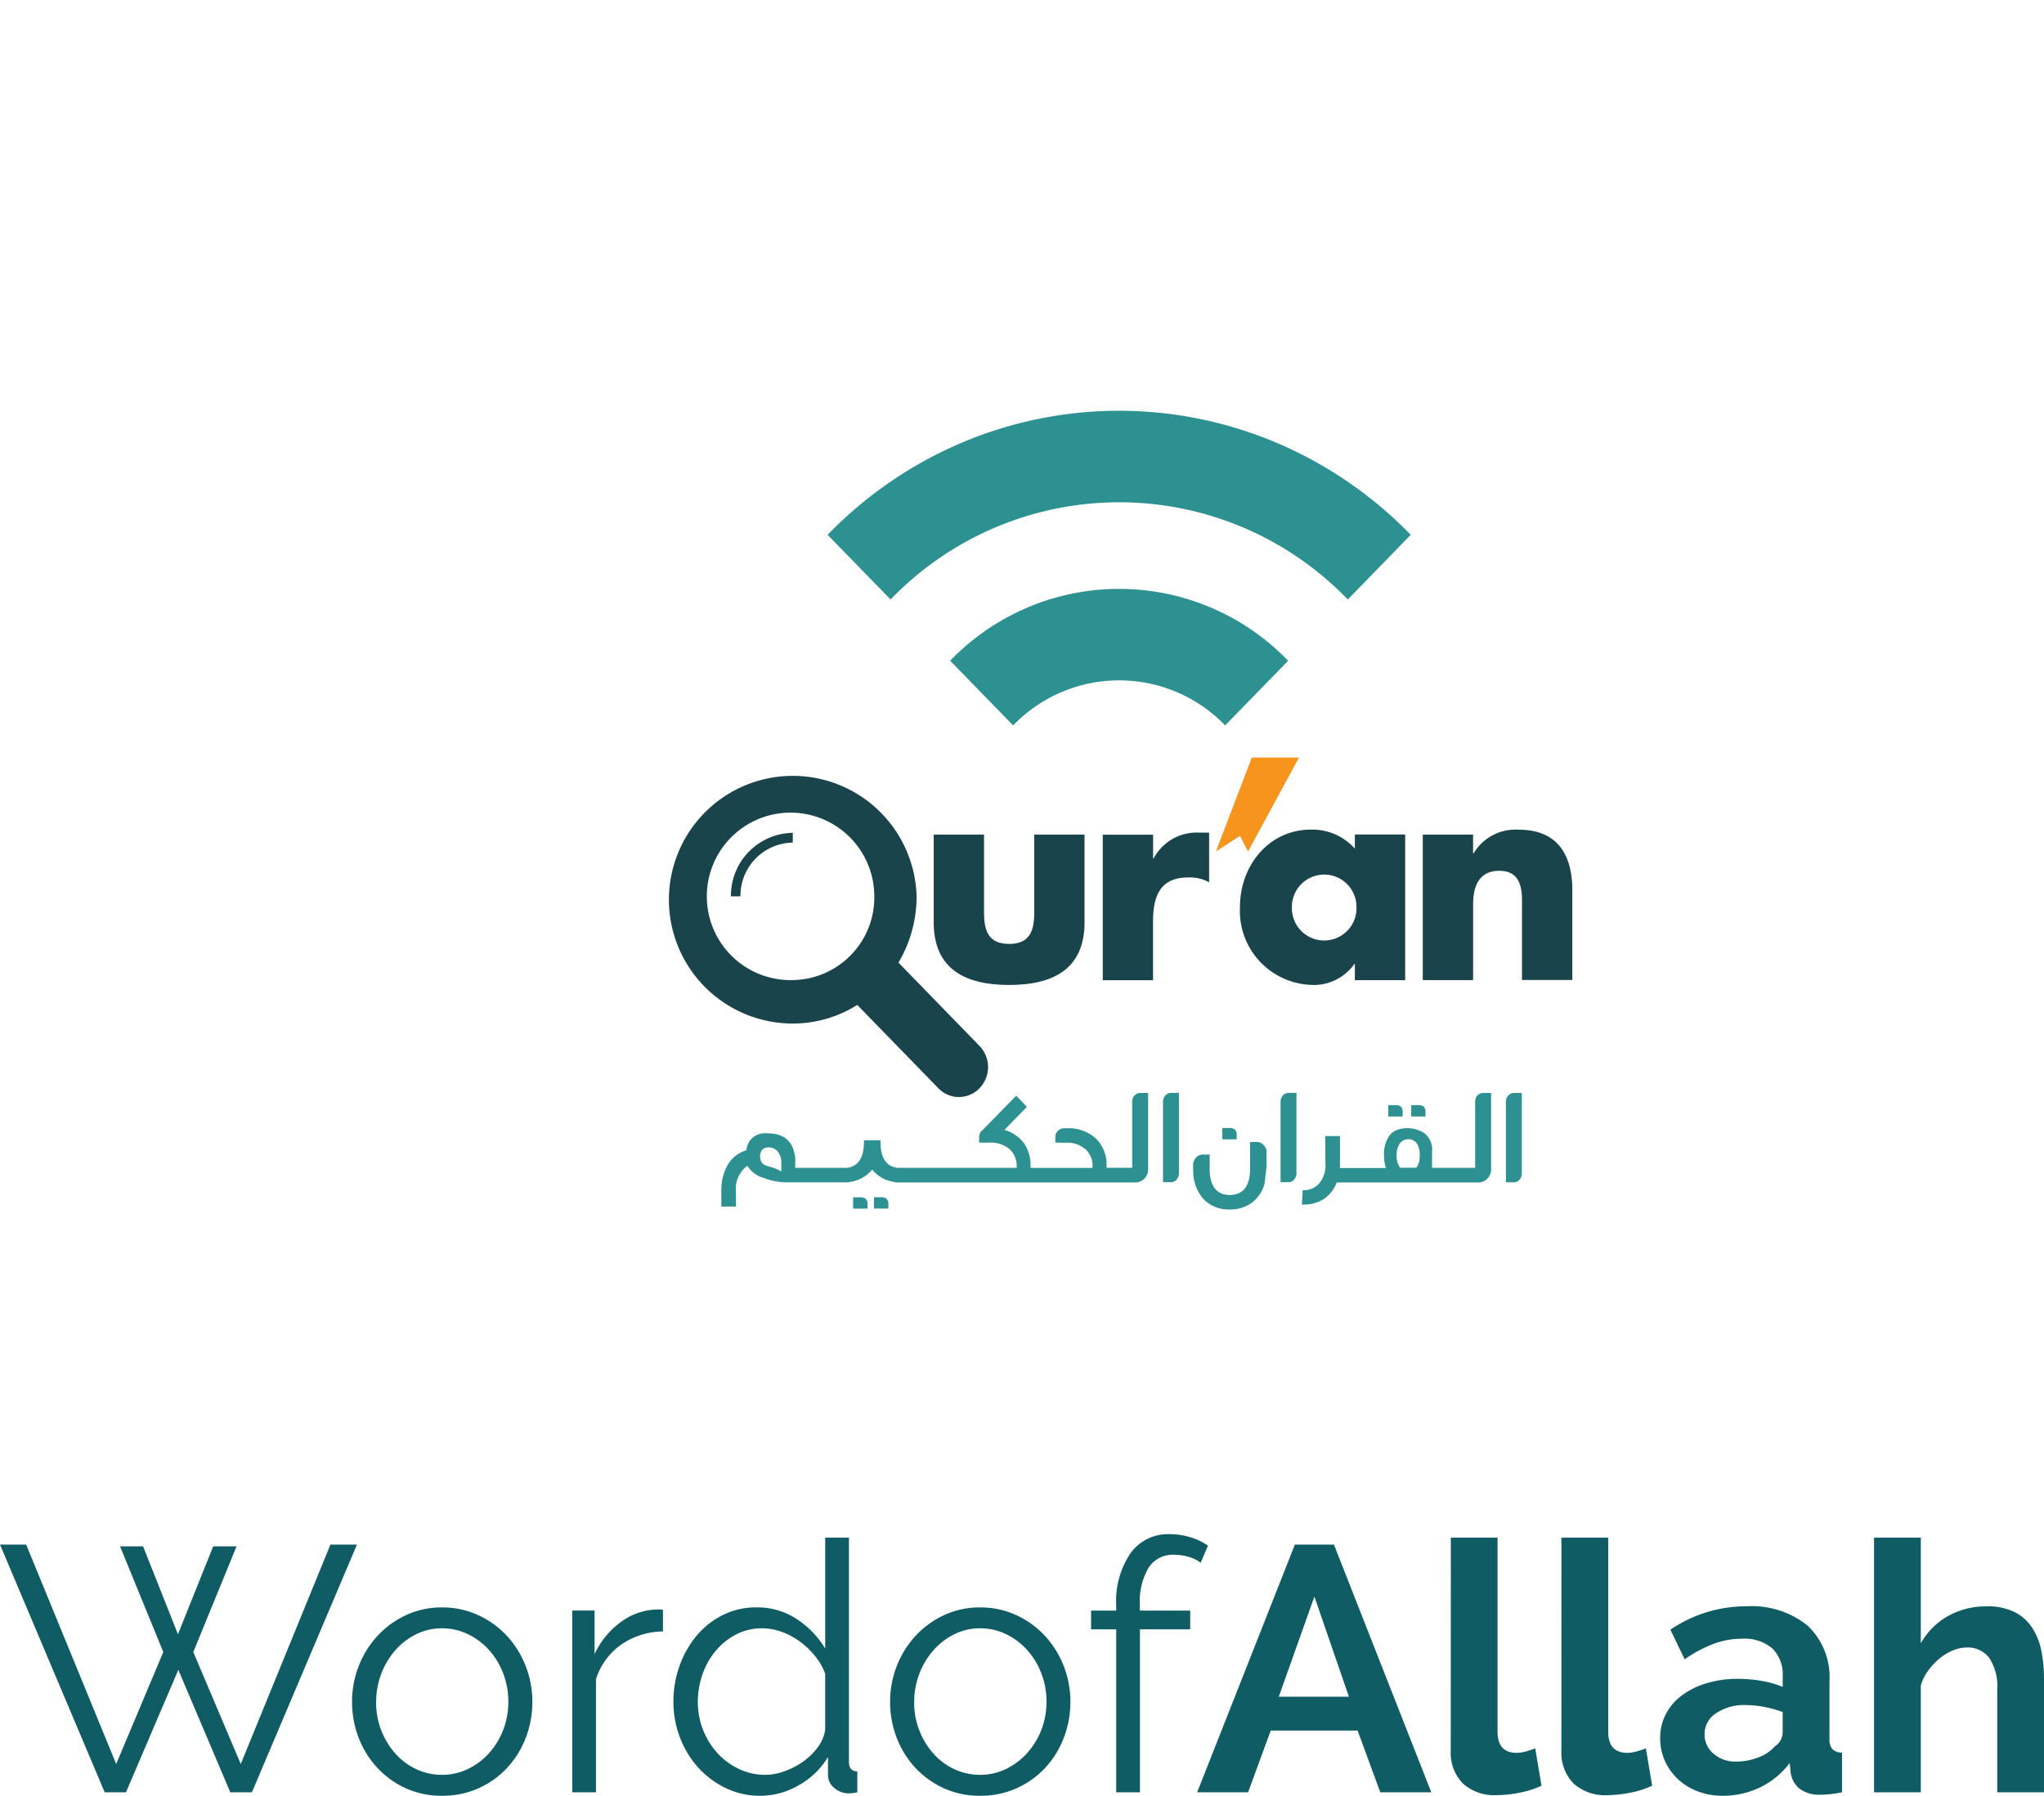
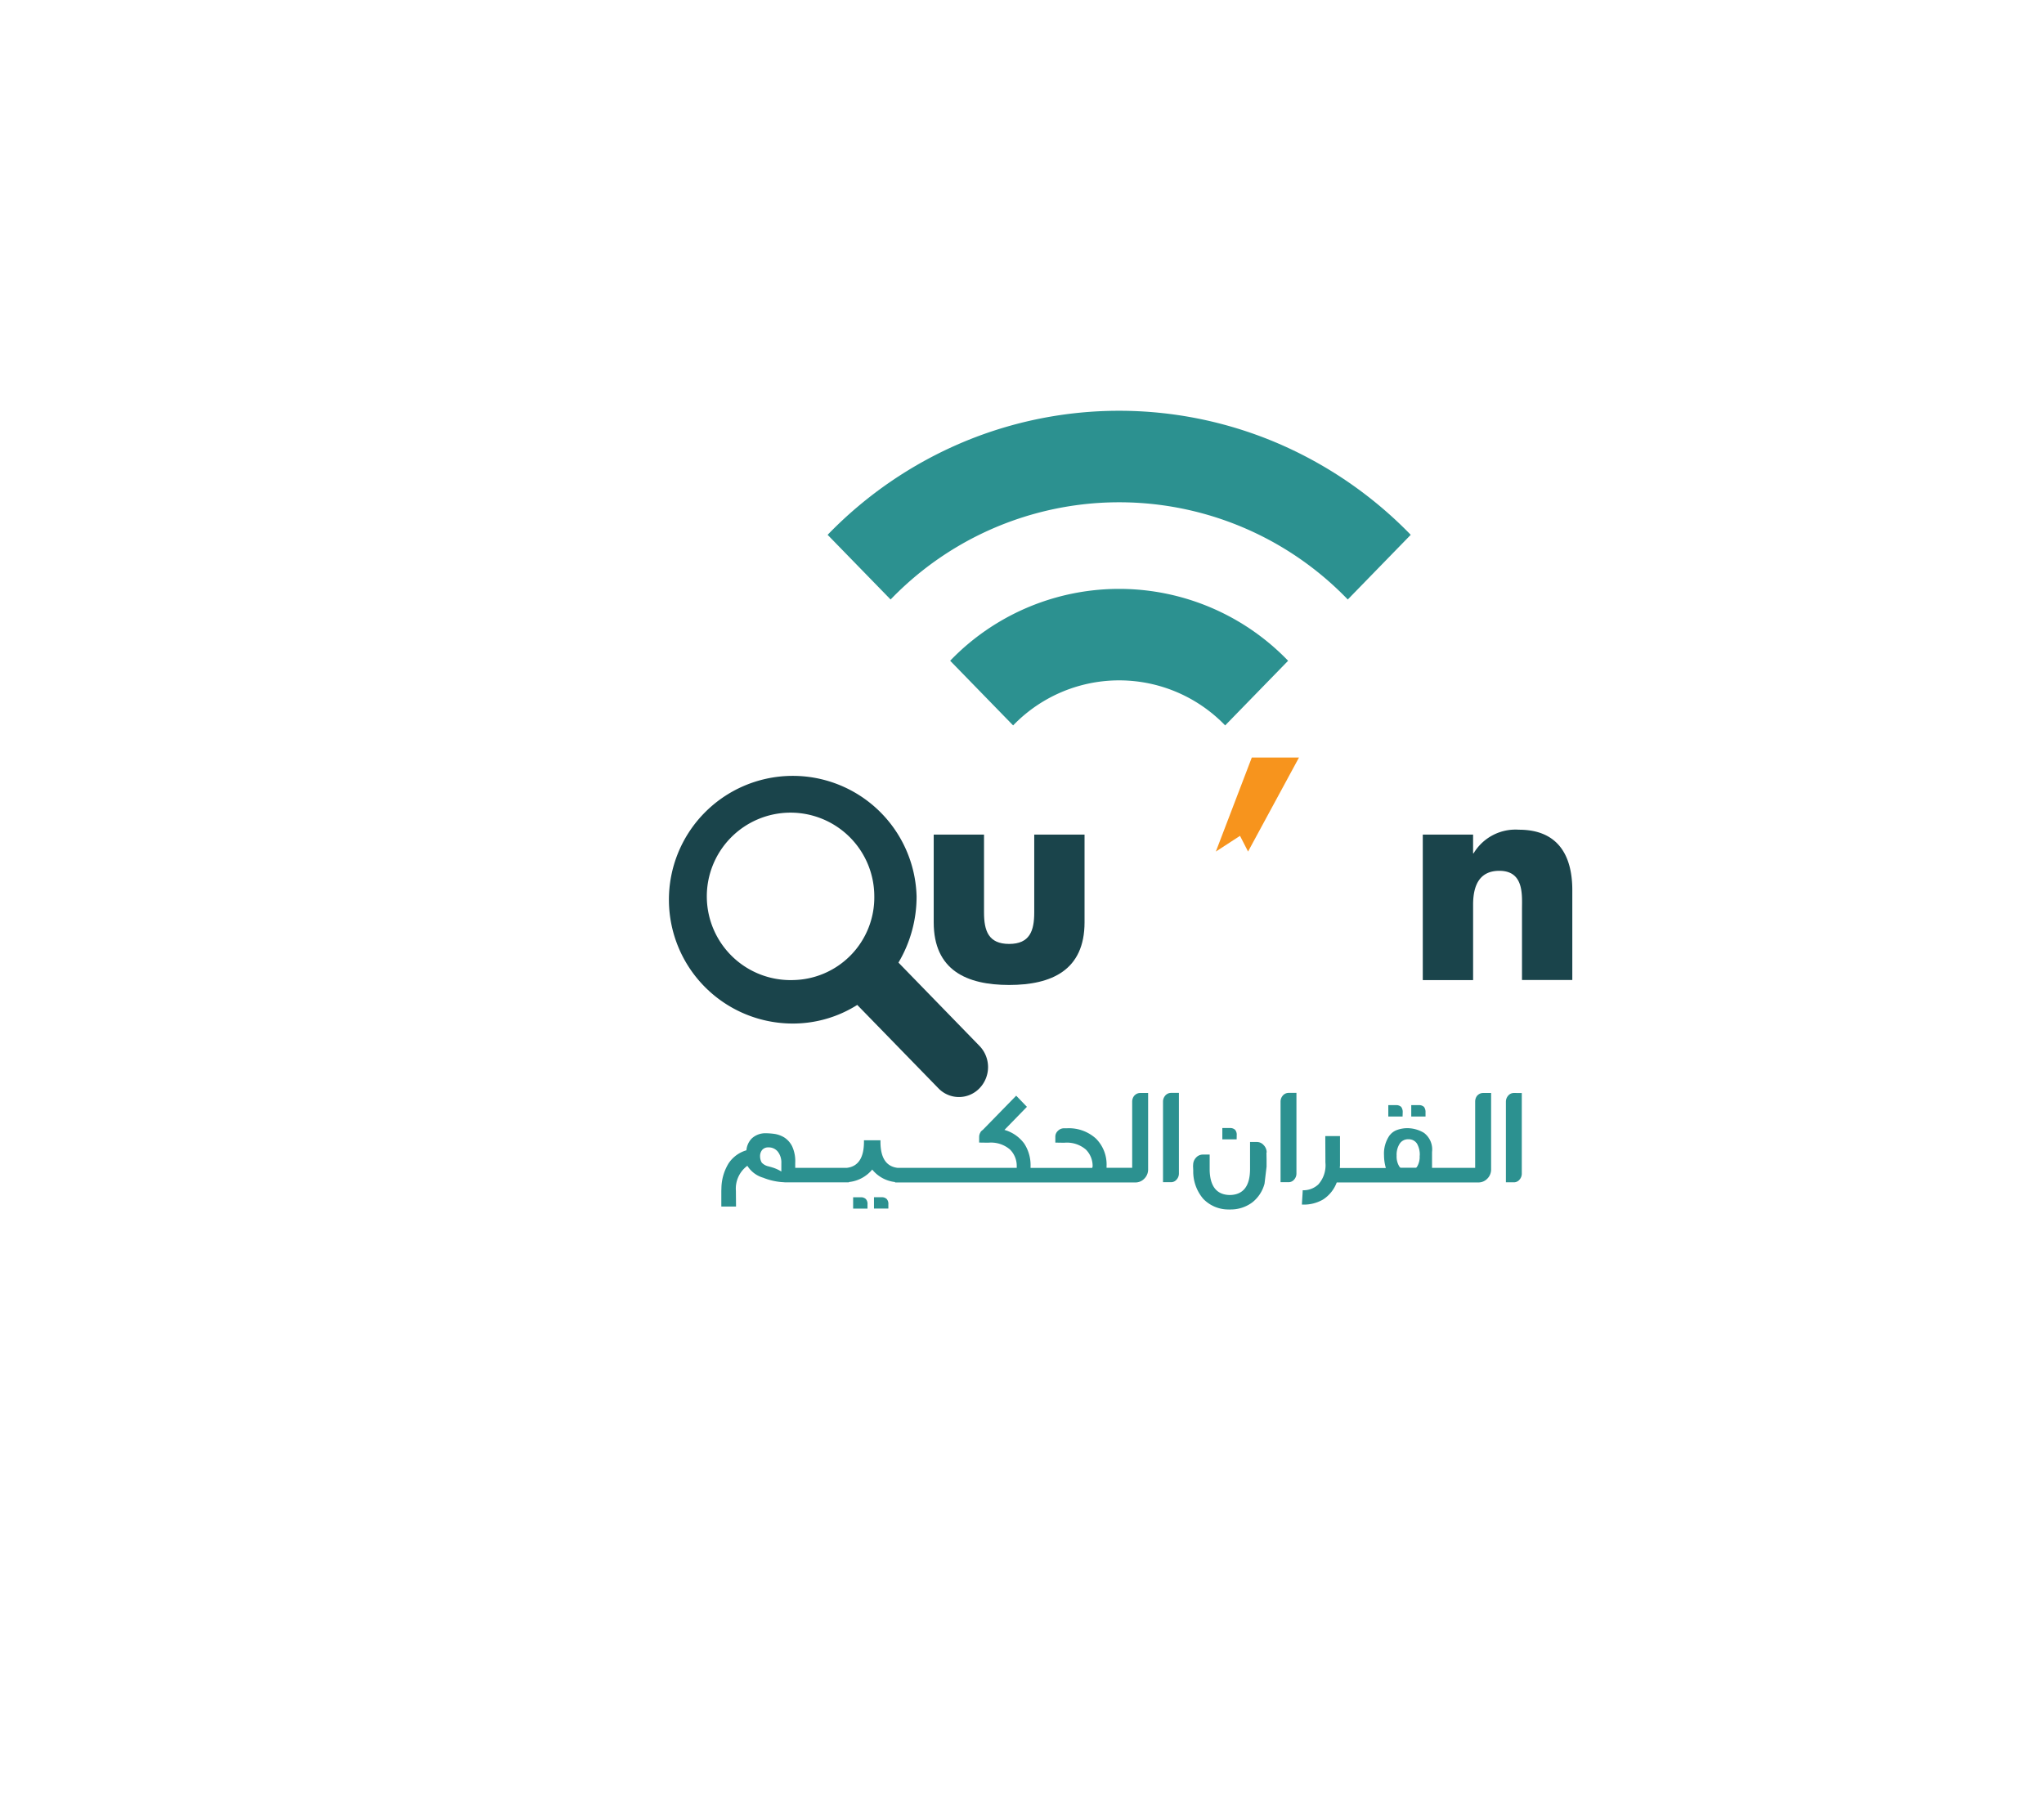
<svg xmlns="http://www.w3.org/2000/svg" width="152.308" height="133.831" viewBox="0 0 152.308 133.831">
  <defs>
    <filter id="Path_12" x="22.272" y="0" width="122.246" height="124.352" filterUnits="userSpaceOnUse">
      <feOffset input="SourceAlpha" />
      <feGaussianBlur stdDeviation="7.5" result="blur" />
      <feFlood flood-opacity="0.612" />
      <feComposite operator="in" in2="blur" />
      <feComposite in="SourceGraphic" />
    </filter>
  </defs>
  <g id="woa-app" transform="translate(1022.854 3081.296)">
-     <path id="Path_903" data-name="Path 903" d="M9.256-18.33h1.716l2.6,6.552L16.2-18.33H17.94l-3.224,7.878,3.536,8.346L24.934-18.46H26.91L19.084,0H17.472L13.6-9.126,9.7,0H8.112L.312-18.46h1.95L8.97-2.106l3.51-8.346Zm24,18.59A6.424,6.424,0,0,1,30.55-.3,6.645,6.645,0,0,1,28.431-1.82,6.9,6.9,0,0,1,27.04-4.056a7.342,7.342,0,0,1-.494-2.678,7.245,7.245,0,0,1,.507-2.7,7.086,7.086,0,0,1,1.4-2.236,6.819,6.819,0,0,1,2.119-1.534,6.238,6.238,0,0,1,2.678-.572,6.324,6.324,0,0,1,2.691.572,6.775,6.775,0,0,1,2.132,1.534,7.086,7.086,0,0,1,1.4,2.236,7.245,7.245,0,0,1,.507,2.7,7.342,7.342,0,0,1-.494,2.678A6.9,6.9,0,0,1,38.1-1.82,6.605,6.605,0,0,1,35.971-.3,6.512,6.512,0,0,1,33.254.26ZM28.34-6.708a5.654,5.654,0,0,0,.39,2.119,5.751,5.751,0,0,0,1.053,1.716,4.76,4.76,0,0,0,1.56,1.157,4.487,4.487,0,0,0,1.911.416,4.373,4.373,0,0,0,1.911-.429A5.075,5.075,0,0,0,36.738-2.9,5.575,5.575,0,0,0,37.8-4.628a5.754,5.754,0,0,0,.39-2.132,5.785,5.785,0,0,0-.39-2.119,5.539,5.539,0,0,0-1.066-1.742,5.075,5.075,0,0,0-1.573-1.17,4.373,4.373,0,0,0-1.911-.429,4.29,4.29,0,0,0-1.9.429,5.03,5.03,0,0,0-1.56,1.183A5.7,5.7,0,0,0,28.73-8.853,5.856,5.856,0,0,0,28.34-6.708Zm21.372-5.278a5.561,5.561,0,0,0-3.12.988A4.982,4.982,0,0,0,44.72-8.424V0H42.952V-13.546h1.664v3.25a6.161,6.161,0,0,1,2.028-2.444,4.7,4.7,0,0,1,2.73-.884,1.782,1.782,0,0,1,.338.026ZM56.966.26a5.837,5.837,0,0,1-2.6-.585,6.616,6.616,0,0,1-2.054-1.547A7.115,7.115,0,0,1,50.973-4.1a7.342,7.342,0,0,1-.481-2.639,7.888,7.888,0,0,1,.468-2.717A7.258,7.258,0,0,1,52.247-11.7a6.064,6.064,0,0,1,1.95-1.521,5.526,5.526,0,0,1,2.483-.559,5.3,5.3,0,0,1,3.042.9,6.789,6.789,0,0,1,2.08,2.171V-18.98H63.57V-2.288q0,.728.624.728V0a3.356,3.356,0,0,1-.624.078,1.622,1.622,0,0,1-1.092-.4A1.243,1.243,0,0,1,62.01-1.3V-2.626A5.924,5.924,0,0,1,59.826-.52,5.73,5.73,0,0,1,56.966.26Zm.39-1.56a4.212,4.212,0,0,0,1.391-.26,5.715,5.715,0,0,0,1.391-.715,4.79,4.79,0,0,0,1.1-1.066A2.883,2.883,0,0,0,61.8-4.654V-8.84a4.648,4.648,0,0,0-.754-1.313,6.068,6.068,0,0,0-1.131-1.079,5.315,5.315,0,0,0-1.365-.728,4.234,4.234,0,0,0-1.43-.26,4.157,4.157,0,0,0-1.976.468,5,5,0,0,0-1.521,1.235,5.511,5.511,0,0,0-.975,1.755,6.223,6.223,0,0,0-.338,2.028,5.614,5.614,0,0,0,.39,2.08,5.575,5.575,0,0,0,1.066,1.729,5.156,5.156,0,0,0,1.6,1.183A4.545,4.545,0,0,0,57.356-1.3ZM73.346.26a6.424,6.424,0,0,1-2.7-.559A6.645,6.645,0,0,1,68.523-1.82a6.9,6.9,0,0,1-1.391-2.236,7.342,7.342,0,0,1-.494-2.678,7.245,7.245,0,0,1,.507-2.7,7.086,7.086,0,0,1,1.4-2.236,6.819,6.819,0,0,1,2.119-1.534,6.238,6.238,0,0,1,2.678-.572,6.324,6.324,0,0,1,2.691.572,6.775,6.775,0,0,1,2.132,1.534,7.086,7.086,0,0,1,1.4,2.236,7.245,7.245,0,0,1,.507,2.7,7.342,7.342,0,0,1-.494,2.678A6.9,6.9,0,0,1,78.195-1.82,6.605,6.605,0,0,1,76.063-.3,6.512,6.512,0,0,1,73.346.26ZM68.432-6.708a5.654,5.654,0,0,0,.39,2.119,5.751,5.751,0,0,0,1.053,1.716,4.76,4.76,0,0,0,1.56,1.157,4.487,4.487,0,0,0,1.911.416,4.373,4.373,0,0,0,1.911-.429A5.075,5.075,0,0,0,76.83-2.9,5.575,5.575,0,0,0,77.9-4.628a5.754,5.754,0,0,0,.39-2.132,5.785,5.785,0,0,0-.39-2.119,5.539,5.539,0,0,0-1.066-1.742,5.075,5.075,0,0,0-1.573-1.17,4.373,4.373,0,0,0-1.911-.429,4.29,4.29,0,0,0-1.9.429,5.03,5.03,0,0,0-1.56,1.183,5.7,5.7,0,0,0-1.066,1.755A5.856,5.856,0,0,0,68.432-6.708ZM83.486,0V-12.142H81.614v-1.4h1.872v-.364a6.379,6.379,0,0,1,1.066-3.913,3.448,3.448,0,0,1,2.912-1.417,5.233,5.233,0,0,1,1.56.234,4.529,4.529,0,0,1,1.3.624l-.546,1.274a2.632,2.632,0,0,0-.9-.442,3.823,3.823,0,0,0-1.079-.156,2.146,2.146,0,0,0-1.9.962,4.963,4.963,0,0,0-.65,2.782v.416H89v1.4H85.254V0Zm6.032,0L96.8-18.46H99.71L106.964,0h-3.8l-1.69-4.6H95L93.314,0Zm8.736-14.586L95.6-7.124h5.226ZM108.42-18.98H111.9V-4.524q0,1.586,1.43,1.586a2.536,2.536,0,0,0,.663-.1q.377-.1.715-.234l.468,2.782a6.738,6.738,0,0,1-1.638.52,8.936,8.936,0,0,1-1.69.182,3.489,3.489,0,0,1-2.535-.871,3.3,3.3,0,0,1-.9-2.483Zm8.242,0h3.484V-4.524q0,1.586,1.43,1.586a2.536,2.536,0,0,0,.663-.1q.377-.1.715-.234l.468,2.782a6.738,6.738,0,0,1-1.638.52,8.936,8.936,0,0,1-1.69.182,3.489,3.489,0,0,1-2.535-.871,3.3,3.3,0,0,1-.9-2.483ZM128.674.26a5.168,5.168,0,0,1-1.846-.325,4.437,4.437,0,0,1-1.482-.91,4.236,4.236,0,0,1-.975-1.365,4.134,4.134,0,0,1-.351-1.716,3.78,3.78,0,0,1,.429-1.781,4.084,4.084,0,0,1,1.2-1.391,5.929,5.929,0,0,1,1.833-.9,8,8,0,0,1,2.34-.325,10.083,10.083,0,0,1,1.781.156,7.254,7.254,0,0,1,1.547.442v-.78a2.731,2.731,0,0,0-.767-2.08,3.189,3.189,0,0,0-2.275-.728,6.026,6.026,0,0,0-2.132.39,9.9,9.9,0,0,0-2.132,1.144l-1.066-2.21a10.059,10.059,0,0,1,5.668-1.742,6.641,6.641,0,0,1,4.563,1.443,5.288,5.288,0,0,1,1.625,4.173V-4a1.168,1.168,0,0,0,.208.78,1.012,1.012,0,0,0,.728.26V0a8.03,8.03,0,0,1-.923.143q-.429.039-.741.039a2.421,2.421,0,0,1-1.508-.455,1.87,1.87,0,0,1-.65-1.157l-.078-.754a6.03,6.03,0,0,1-2.21,1.82A6.346,6.346,0,0,1,128.674.26Zm.988-2.548a4.539,4.539,0,0,0,1.677-.312,3.044,3.044,0,0,0,1.235-.832,1.252,1.252,0,0,0,.572-.988V-5.98a8.53,8.53,0,0,0-1.352-.377,7.282,7.282,0,0,0-1.4-.143,3.722,3.722,0,0,0-2.21.611,1.835,1.835,0,0,0-.858,1.547A1.861,1.861,0,0,0,128-2.873,2.454,2.454,0,0,0,129.662-2.288ZM152.62,0h-3.484V-7.644a3.858,3.858,0,0,0-.6-2.379,2.019,2.019,0,0,0-1.69-.767,2.662,2.662,0,0,0-.988.208,3.855,3.855,0,0,0-.988.585,4.981,4.981,0,0,0-.858.9,3.546,3.546,0,0,0-.572,1.144V0h-3.484V-18.98h3.484V-11.1a5.25,5.25,0,0,1,2.041-2.041,5.763,5.763,0,0,1,2.847-.715,4.48,4.48,0,0,1,2.158.455,3.433,3.433,0,0,1,1.3,1.209,4.975,4.975,0,0,1,.65,1.716A10.608,10.608,0,0,1,152.62-8.5Z" transform="translate(-1023.166 -2947.725)" fill="#0f5c65" />
    <g id="_96" data-name="96" transform="translate(-978.082 -3058.796)">
      <g transform="matrix(1, 0, 0, 1, -44.77, -22.5)" filter="url(#Path_12)">
-         <path id="Path_12-2" data-name="Path 12" d="M16.9,0H60.348a17.133,17.133,0,0,1,16.9,17.358V61.994a17.133,17.133,0,0,1-16.9,17.358H16.9A17.133,17.133,0,0,1,0,61.994V17.358A17.133,17.133,0,0,1,16.9,0Z" transform="translate(44.77 22.5)" fill="#fff" />
-       </g>
+         </g>
      <g id="Group_4" data-name="Group 4" transform="translate(0 0)">
-         <path id="Path_1" data-name="Path 1" d="M16.973,79.352h43.3A17.206,17.206,0,0,0,77.246,61.916V17.436A17.206,17.206,0,0,0,60.273,0h-43.3A17.206,17.206,0,0,0,0,17.436V61.916A17.206,17.206,0,0,0,16.973,79.352Z" transform="translate(0 0)" fill="none" />
+         <path id="Path_1" data-name="Path 1" d="M16.973,79.352h43.3A17.206,17.206,0,0,0,77.246,61.916V17.436A17.206,17.206,0,0,0,60.273,0A17.206,17.206,0,0,0,0,17.436V61.916A17.206,17.206,0,0,0,16.973,79.352Z" transform="translate(0 0)" fill="none" />
        <g id="Group_3" data-name="Group 3" transform="translate(5.077 8.113)">
          <path id="Path_2" data-name="Path 2" d="M332.549,512.3v5.8c0,1.371.332,2.348,1.871,2.348s1.871-.976,1.871-2.348v-5.8h3.749v6.533c0,3.572-2.452,4.673-5.62,4.673s-5.62-1.1-5.62-4.673V512.3Z" transform="translate(-309.074 -480.714)" fill="#1a444b" />
-           <path id="Path_3" data-name="Path 3" d="M499.549,512.322h.038A3.648,3.648,0,0,1,503,510.4h.724v3.7a2.978,2.978,0,0,0-1.584-.357c-2.082,0-2.595,1.418-2.595,3.278V521.4H495.8V510.555h3.749Z" transform="translate(-463.476 -478.961)" fill="#1a444b" />
-           <path id="Path_4" data-name="Path 4" d="M643.611,518.813h-3.749V517.6h-.038a3.672,3.672,0,0,1-3.191,1.565,5.518,5.518,0,0,1-5.333-5.8c0-3.107,2.165-5.773,5.288-5.773a4.254,4.254,0,0,1,3.274,1.418v-1.054h3.749ZM635.17,513.4a2.407,2.407,0,1,0,4.813,0,2.407,2.407,0,1,0-4.813,0Z" transform="translate(-588.754 -476.378)" fill="#1a444b" />
          <path id="Path_5" data-name="Path 5" d="M815.649,509.359h.038a3.636,3.636,0,0,1,3.379-1.759c2.844,0,3.976,1.837,3.976,4.5v6.7h-3.749v-5.285c0-1.038.166-2.852-1.69-2.852-1.524,0-1.953,1.162-1.953,2.518v5.626H811.9V507.964h3.749Z" transform="translate(-755.731 -476.378)" fill="#1a444b" />
          <path id="Path_6" data-name="Path 6" d="M610.177,438.2l-2.678,7.005,1.8-1.17.6,1.17,3.794-7.005Z" transform="translate(-566.749 -412.356)" fill="#f7941d" />
          <g id="Group_2" data-name="Group 2" transform="translate(0 26.712)">
-             <path id="Path_7" data-name="Path 7" d="M128.5,515.334h.709a3.959,3.959,0,0,1,3.9-4.006V510.6A4.678,4.678,0,0,0,128.5,515.334Z" transform="translate(-123.883 -505.857)" fill="#1a444b" />
            <path id="Path_8" data-name="Path 8" d="M90.436,470.021,84.4,463.813a9.634,9.634,0,0,0,1.35-4.936,9.229,9.229,0,1,0-9.226,9.478,8.98,8.98,0,0,0,4.805-1.387l6.042,6.207a2.122,2.122,0,0,0,3.07,0h0A2.271,2.271,0,0,0,90.436,470.021Zm-13.91-4.905a6.24,6.24,0,1,1,6.073-6.238A6.158,6.158,0,0,1,76.526,465.115Z" transform="translate(-67.3 -449.4)" fill="#1a444b" />
          </g>
          <path id="Path_9" data-name="Path 9" d="M131.326,768.612a.536.536,0,0,1,.121.4v.31h-1.071v-.845h.558A.525.525,0,0,1,131.326,768.612Zm-1.946-.132h-.558v.845h1.071v-.31a.536.536,0,0,0-.121-.4A.525.525,0,0,0,129.38,768.48Zm20.835-7.772h.588v5.68a.96.96,0,0,1-.279.7.911.911,0,0,1-.679.287h-17.9v-.031a2.544,2.544,0,0,1-1.7-.93,2.611,2.611,0,0,1-1.735.93v.023H123.79a.738.738,0,0,1-.128-.008c-.038,0-.09-.008-.136-.008a4.732,4.732,0,0,1-1.38-.318h.008a2.078,2.078,0,0,1-1.215-.9,2.119,2.119,0,0,0-.852,1.883c0,.4.008.759.008,1.155H119v-1.155c0-.07.008-.194.008-.271a3.657,3.657,0,0,1,.528-1.783,2.392,2.392,0,0,1,1.335-.984,1.415,1.415,0,0,1,.407-.891,1.489,1.489,0,0,1,1.018-.38,4.929,4.929,0,0,1,.694.054,1.986,1.986,0,0,1,.717.271,1.683,1.683,0,0,1,.566.643,2.657,2.657,0,0,1,.234,1.255v.357h3.847c.845-.1,1.275-.752,1.275-1.945v-.109h1.23v.109c0,1.193.422,1.844,1.275,1.945h8.879v-.116a1.726,1.726,0,0,0-.5-1.248,2.166,2.166,0,0,0-1.607-.511c-.249,0-.445-.008-.694-.008v-.426a.65.65,0,0,1,.106-.349h-.008a.623.623,0,0,1,.173-.17l2.489-2.549c.294.3.505.527.8.829l-1.675,1.72a2.761,2.761,0,0,1,1.471,1.015,2.943,2.943,0,0,1,.475,1.7v.116h4.594l.015-.054a.137.137,0,0,0,.015-.062,1.726,1.726,0,0,0-.5-1.248,2.166,2.166,0,0,0-1.607-.511c-.234,0-.422-.008-.671-.008v-.426a.583.583,0,0,1,.189-.449.636.636,0,0,1,.46-.194h.219a2.989,2.989,0,0,1,2.157.767,2.729,2.729,0,0,1,.792,2.061v.117h1.909v-4.937a.7.7,0,0,1,.166-.45v.008A.572.572,0,0,1,150.215,760.708Zm-26.742,5.231a1.313,1.313,0,0,0-.257-.852.87.87,0,0,0-.717-.325.583.583,0,0,0-.453.186.727.727,0,0,0-.158.488.943.943,0,0,0,.121.457.959.959,0,0,0,.43.264l.091.023.256.07h-.008a2.781,2.781,0,0,1,.694.31Zm28.613-5.045a.681.681,0,0,0-.173.442v6.021h.588a.537.537,0,0,0,.415-.186.67.67,0,0,0,.181-.449V760.7h-.588A.576.576,0,0,0,152.086,760.893Zm5.318,2.968a.566.566,0,0,0-.121-.411.535.535,0,0,0-.392-.132h-.558v.845H157.4Zm2.233,1.279a.779.779,0,0,0-.226-.55.668.668,0,0,0-.513-.232h-.5v2.007c0,1.279-.505,1.93-1.509,1.945-.958-.015-1.463-.62-1.5-1.829v-1.185h-.5a.682.682,0,0,0-.52.233.784.784,0,0,0-.211.55l-.008.046.015.364a3.13,3.13,0,0,0,.747,2.107,2.593,2.593,0,0,0,1.939.791l.008.008h.008c.008-.008.03-.008.053-.008-.015,0-.015.008-.03.008h.023v-.008h.008a2.67,2.67,0,0,0,1.644-.527,2.622,2.622,0,0,0,.913-1.4l.151-1.263v-.535l-.008-.457v-.062Zm-2.738,4.239h0Zm3.945-8.486a.681.681,0,0,0-.173.442v6.021h.588a.537.537,0,0,0,.415-.186.67.67,0,0,0,.181-.449V760.7h-.588A.576.576,0,0,0,160.844,760.893Zm10.629,1.263a.63.63,0,0,0-.113-.411.525.525,0,0,0-.392-.132h-.558v.845h1.064Zm-1.7,0a.63.63,0,0,0-.113-.411.525.525,0,0,0-.392-.132H168.7v.845h1.064Zm6-1.449h.588v5.68a.96.96,0,0,1-.279.7.911.911,0,0,1-.679.287H164.857a2.588,2.588,0,0,1-1.018,1.271,2.826,2.826,0,0,1-1.448.38h-.128c.015-.364.045-.713.06-1.069a1.626,1.626,0,0,0,1.162-.434,2.134,2.134,0,0,0,.528-1.635c0-.667-.008-1.31-.008-1.968H165.1v2.216a.478.478,0,0,0-.008.163h3.425a3.447,3.447,0,0,1-.136-.945,2.367,2.367,0,0,1,.423-1.5v.008a1.2,1.2,0,0,1,.551-.4,2.258,2.258,0,0,1,.739-.132,2.411,2.411,0,0,1,1.3.372h-.008a1.54,1.54,0,0,1,.573,1.4v1.185h3.214v-4.951a.7.7,0,0,1,.166-.45v.008A.571.571,0,0,1,175.765,760.708Zm-4.73,4.673a1.646,1.646,0,0,0-.2-.891.729.729,0,0,0-.641-.333.738.738,0,0,0-.656.333,1.533,1.533,0,0,0-.226.891,1.4,1.4,0,0,0,.211.821l.075.078h1.162l.06-.055A1.41,1.41,0,0,0,171.035,765.38Zm7.016-4.673a.545.545,0,0,0-.422.194.68.68,0,0,0-.174.442v6.021h.588a.536.536,0,0,0,.415-.186.671.671,0,0,0,.181-.449v-6.021Z" transform="translate(-115.1 -709.865)" fill="#2c9190" />
          <path id="Path_10" data-name="Path 10" d="M370.28,281.355l-4.692,4.82a10.973,10.973,0,0,0-15.8,0l-4.692-4.82a17.478,17.478,0,0,1,25.18,0Z" transform="translate(-324.144 -262.726)" fill="#2c9190" />
          <path id="Path_11" data-name="Path 11" d="M267.451,113.945l-4.692,4.82a23.644,23.644,0,0,0-34.066,0L224,113.945a30.5,30.5,0,0,1,10.161-6.936,30.072,30.072,0,0,1,23.113,0A30.64,30.64,0,0,1,267.451,113.945Z" transform="translate(-212.179 -104.7)" fill="#2c9190" />
        </g>
      </g>
    </g>
  </g>
</svg>